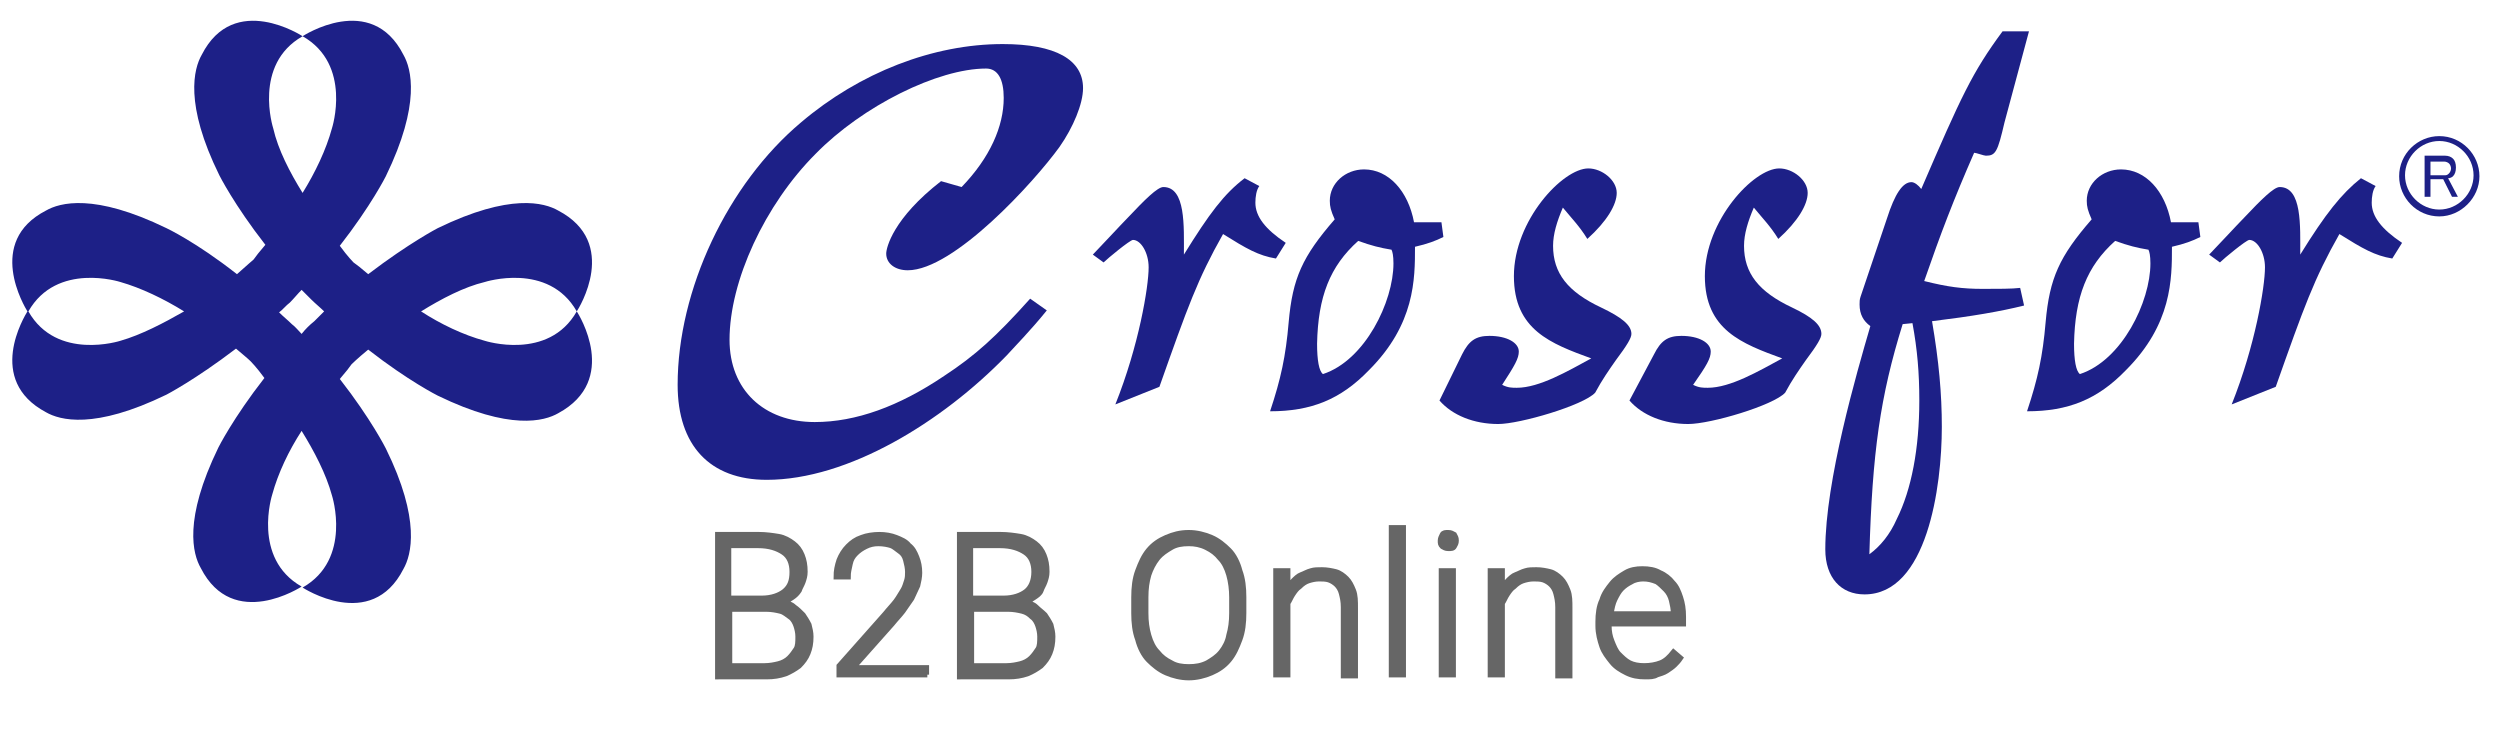
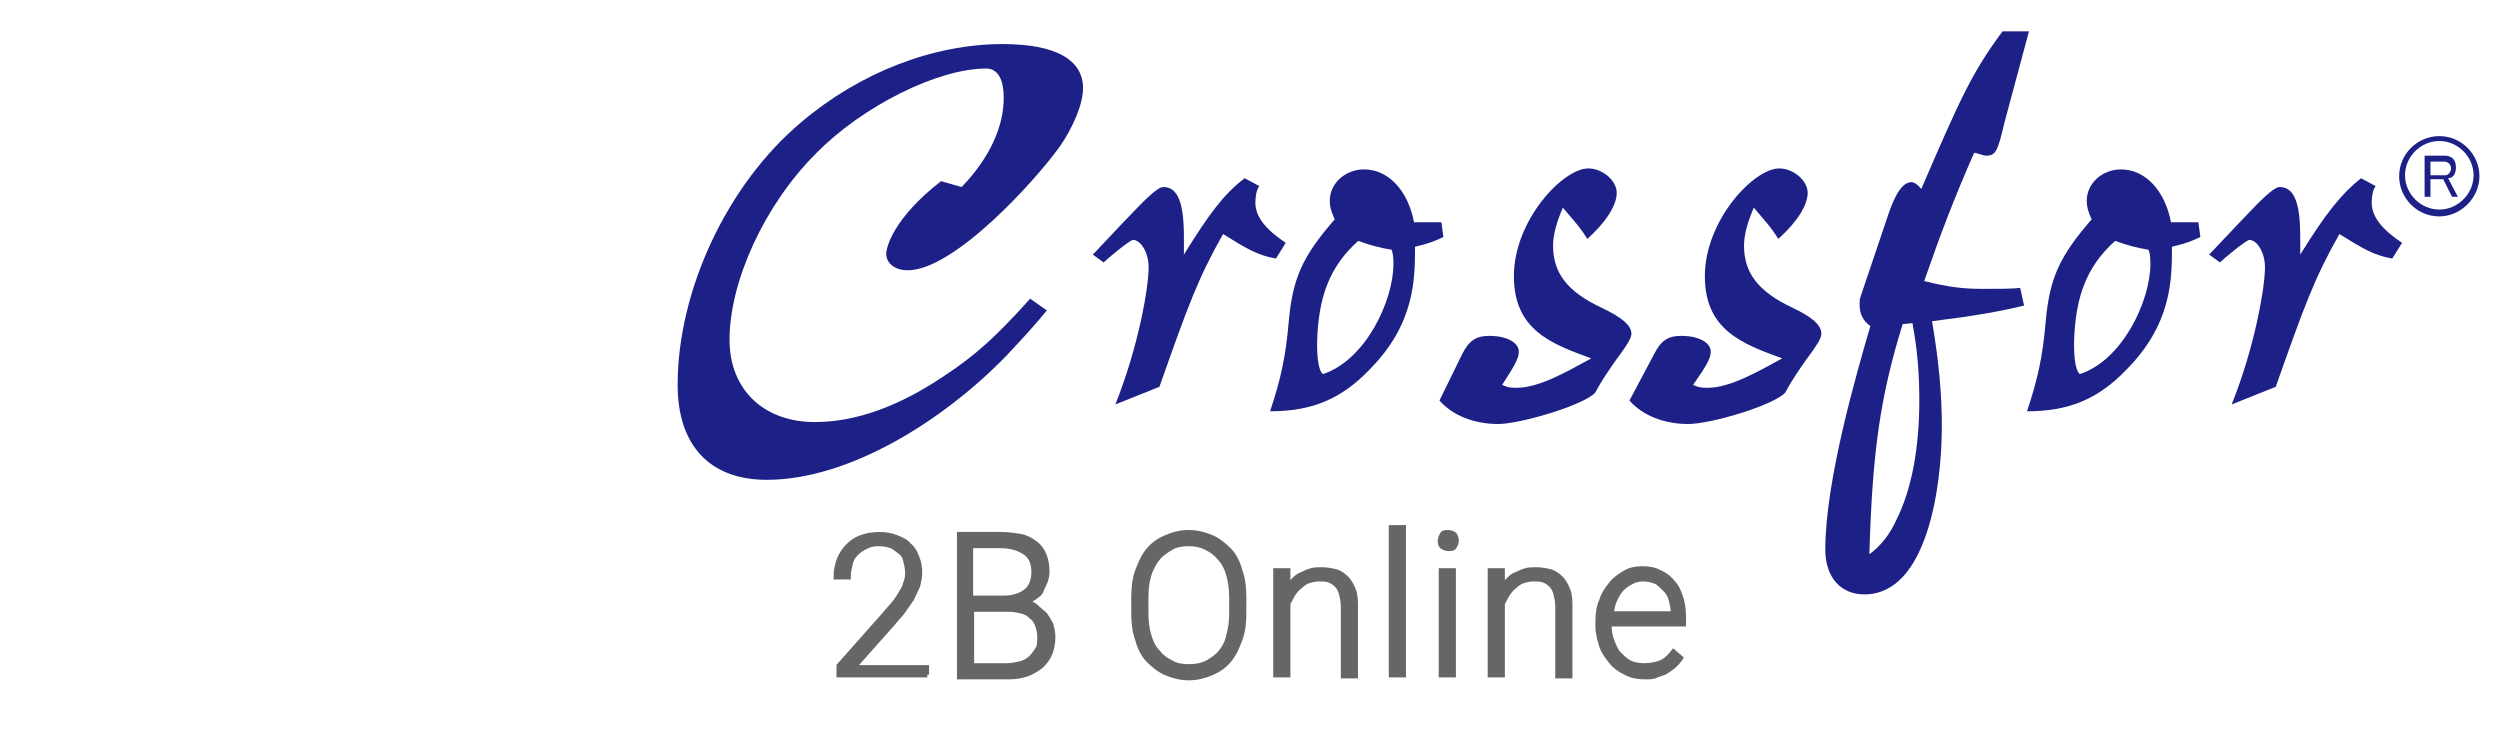
<svg xmlns="http://www.w3.org/2000/svg" version="1.1" id="レイヤー_1" x="0px" y="0px" viewBox="0 0 255.3 75.1" style="enable-background:new 0 0 255.3 75.1;" xml:space="preserve">
  <style type="text/css">
	.st0{fill:#666666;stroke:#666666;stroke-width:0.554;}
	.st1{fill:#1D2087;}
</style>
  <g>
-     <path class="st0" d="M73.3,68.9V54.6h4.2c0.7,0,1.4,0.1,2,0.2s1.1,0.4,1.5,0.7s0.7,0.7,0.9,1.2c0.2,0.5,0.3,1,0.3,1.7   c0,0.4-0.1,0.7-0.2,1s-0.3,0.6-0.4,0.9c-0.2,0.3-0.4,0.5-0.7,0.7c-0.3,0.2-0.6,0.4-0.9,0.5c0.4,0.1,0.8,0.2,1.1,0.5   c0.3,0.2,0.6,0.5,0.9,0.8c0.2,0.3,0.4,0.6,0.6,1c0.1,0.4,0.2,0.8,0.2,1.2c0,0.7-0.1,1.2-0.3,1.7c-0.2,0.5-0.5,0.9-0.9,1.3   c-0.4,0.3-0.9,0.6-1.4,0.8c-0.6,0.2-1.2,0.3-1.9,0.3H73.3z M74.5,61.1h3.3c1,0,1.8-0.3,2.3-0.7c0.6-0.5,0.8-1.1,0.8-2   c0-0.9-0.3-1.6-0.9-2c-0.6-0.4-1.4-0.7-2.6-0.7h-3V61.1z M74.5,62.1v5.9h3.6c0.5,0,1-0.1,1.4-0.2s0.8-0.3,1.1-0.6   c0.3-0.3,0.5-0.6,0.7-0.9s0.2-0.8,0.2-1.3c0-0.4-0.1-0.8-0.2-1.1s-0.3-0.7-0.6-0.9s-0.6-0.5-1-0.6c-0.4-0.1-0.9-0.2-1.4-0.2H74.5z" />
    <path class="st0" d="M94.7,68.9h-9V68l4.7-5.3c0.4-0.5,0.8-0.9,1.1-1.3s0.5-0.8,0.7-1.1s0.3-0.7,0.4-1s0.1-0.6,0.1-0.9   c0-0.4-0.1-0.8-0.2-1.2c-0.1-0.4-0.3-0.7-0.6-0.9s-0.6-0.5-0.9-0.6s-0.8-0.2-1.3-0.2c-0.5,0-0.9,0.1-1.3,0.3   c-0.4,0.2-0.7,0.4-1,0.7c-0.3,0.3-0.5,0.6-0.6,1.1s-0.2,0.8-0.2,1.3h-1.2c0-0.6,0.1-1.1,0.3-1.7c0.2-0.5,0.5-1,0.9-1.4   c0.4-0.4,0.8-0.7,1.4-0.9c0.5-0.2,1.2-0.3,1.8-0.3c0.6,0,1.2,0.1,1.7,0.3s1,0.4,1.3,0.8c0.4,0.3,0.6,0.7,0.8,1.2   c0.2,0.5,0.3,1,0.3,1.6c0,0.4-0.1,0.9-0.2,1.3c-0.2,0.4-0.4,0.9-0.6,1.3c-0.3,0.4-0.6,0.9-0.9,1.3s-0.7,0.8-1.1,1.3l-4,4.5h7.5   V68.9z" />
    <path class="st0" d="M98,68.9V54.6h4.2c0.7,0,1.4,0.1,2,0.2s1.1,0.4,1.5,0.7c0.4,0.3,0.7,0.7,0.9,1.2s0.3,1,0.3,1.7   c0,0.4-0.1,0.7-0.2,1s-0.3,0.6-0.4,0.9s-0.4,0.5-0.7,0.7c-0.3,0.2-0.6,0.4-0.9,0.5c0.4,0.1,0.8,0.2,1.1,0.5s0.6,0.5,0.9,0.8   c0.2,0.3,0.4,0.6,0.6,1c0.1,0.4,0.2,0.8,0.2,1.2c0,0.7-0.1,1.2-0.3,1.7s-0.5,0.9-0.9,1.3c-0.4,0.3-0.9,0.6-1.4,0.8   c-0.6,0.2-1.2,0.3-1.9,0.3H98z M99.2,61.1h3.3c1,0,1.8-0.3,2.3-0.7s0.8-1.1,0.8-2c0-0.9-0.3-1.6-0.9-2s-1.4-0.7-2.6-0.7h-3V61.1z    M99.2,62.1v5.9h3.6c0.5,0,1-0.1,1.4-0.2s0.8-0.3,1.1-0.6c0.3-0.3,0.5-0.6,0.7-0.9s0.2-0.8,0.2-1.3c0-0.4-0.1-0.8-0.2-1.1   s-0.3-0.7-0.6-0.9c-0.3-0.3-0.6-0.5-1-0.6s-0.9-0.2-1.4-0.2H99.2z" />
    <path class="st0" d="M127,62.6c0,1-0.1,1.9-0.4,2.7c-0.3,0.8-0.6,1.5-1.1,2.1s-1.1,1-1.8,1.3c-0.7,0.3-1.5,0.5-2.3,0.5   c-0.8,0-1.6-0.2-2.3-0.5c-0.7-0.3-1.3-0.8-1.8-1.3s-0.9-1.3-1.1-2.1c-0.3-0.8-0.4-1.7-0.4-2.7V61c0-1,0.1-1.9,0.4-2.7   c0.3-0.8,0.6-1.5,1.1-2.1c0.5-0.6,1.1-1,1.8-1.3c0.7-0.3,1.4-0.5,2.3-0.5c0.8,0,1.6,0.2,2.3,0.5c0.7,0.3,1.3,0.8,1.8,1.3   s0.9,1.3,1.1,2.1c0.3,0.8,0.4,1.7,0.4,2.7V62.6z M125.8,61c0-0.8-0.1-1.6-0.3-2.3c-0.2-0.7-0.5-1.3-0.9-1.7   c-0.4-0.5-0.8-0.8-1.4-1.1s-1.2-0.4-1.8-0.4c-0.7,0-1.3,0.1-1.8,0.4c-0.5,0.3-1,0.6-1.4,1.1c-0.4,0.5-0.7,1.1-0.9,1.7   c-0.2,0.7-0.3,1.4-0.3,2.3v1.6c0,0.9,0.1,1.6,0.3,2.3c0.2,0.7,0.5,1.3,0.9,1.7c0.4,0.5,0.8,0.8,1.4,1.1c0.5,0.3,1.1,0.4,1.8,0.4   c0.7,0,1.3-0.1,1.9-0.4c0.5-0.3,1-0.6,1.4-1.1c0.4-0.5,0.7-1.1,0.8-1.7c0.2-0.7,0.3-1.4,0.3-2.3V61z" />
    <path class="st0" d="M131.5,58.3l0,1.8c0.2-0.3,0.4-0.6,0.6-0.8s0.5-0.5,0.8-0.6s0.6-0.3,1-0.4c0.3-0.1,0.7-0.1,1.1-0.1   c0.5,0,1,0.1,1.4,0.2c0.4,0.1,0.8,0.4,1.1,0.7s0.5,0.7,0.7,1.2c0.2,0.5,0.2,1.1,0.2,1.8v6.9h-1.2V62c0-0.6-0.1-1-0.2-1.4   c-0.1-0.4-0.3-0.7-0.5-0.9c-0.2-0.2-0.5-0.4-0.8-0.5c-0.3-0.1-0.7-0.1-1-0.1c-0.4,0-0.8,0.1-1.1,0.2c-0.3,0.1-0.6,0.3-0.9,0.6   c-0.3,0.2-0.5,0.5-0.7,0.8c-0.2,0.3-0.3,0.6-0.5,0.9v7.3h-1.2V58.3H131.5z" />
    <path class="st0" d="M143.3,68.9h-1.2V53.9h1.2V68.9z" />
    <path class="st0" d="M147.1,55.2c0-0.2,0.1-0.4,0.2-0.6c0.1-0.2,0.3-0.2,0.6-0.2s0.4,0.1,0.6,0.2c0.1,0.2,0.2,0.3,0.2,0.6   s-0.1,0.4-0.2,0.6s-0.3,0.2-0.6,0.2s-0.4-0.1-0.6-0.2C147.1,55.6,147.1,55.5,147.1,55.2z M148.4,68.9h-1.2V58.3h1.2V68.9z" />
    <path class="st0" d="M153.4,58.3l0,1.8c0.2-0.3,0.4-0.6,0.6-0.8s0.5-0.5,0.8-0.6s0.6-0.3,1-0.4c0.3-0.1,0.7-0.1,1.1-0.1   c0.5,0,1,0.1,1.4,0.2c0.4,0.1,0.8,0.4,1.1,0.7s0.5,0.7,0.7,1.2c0.2,0.5,0.2,1.1,0.2,1.8v6.9h-1.2V62c0-0.6-0.1-1-0.2-1.4   c-0.1-0.4-0.3-0.7-0.5-0.9c-0.2-0.2-0.5-0.4-0.8-0.5c-0.3-0.1-0.7-0.1-1-0.1c-0.4,0-0.8,0.1-1.1,0.2c-0.3,0.1-0.6,0.3-0.9,0.6   c-0.3,0.2-0.5,0.5-0.7,0.8c-0.2,0.3-0.3,0.6-0.5,0.9v7.3h-1.2V58.3H153.4z" />
    <path class="st0" d="M168,69.1c-0.7,0-1.3-0.1-1.9-0.4s-1.1-0.6-1.5-1.1s-0.8-1-1-1.6c-0.2-0.6-0.4-1.3-0.4-2.1v-0.4   c0-0.8,0.1-1.6,0.4-2.2c0.2-0.7,0.6-1.2,1-1.7c0.4-0.5,0.9-0.8,1.4-1.1c0.5-0.3,1.1-0.4,1.7-0.4c0.7,0,1.3,0.1,1.8,0.4   c0.5,0.2,1,0.6,1.3,1c0.4,0.4,0.6,0.9,0.8,1.5c0.2,0.6,0.3,1.2,0.3,2v0.7h-7.6v0.2c0,0.6,0.1,1.1,0.3,1.6c0.2,0.5,0.4,1,0.7,1.3   s0.7,0.7,1.1,0.9s0.9,0.3,1.5,0.3c0.6,0,1.2-0.1,1.7-0.3s0.9-0.6,1.3-1.1l0.7,0.6c-0.2,0.3-0.4,0.5-0.6,0.7s-0.5,0.4-0.8,0.6   c-0.3,0.2-0.7,0.3-1,0.4C168.9,69.1,168.5,69.1,168,69.1z M167.8,59.1c-0.4,0-0.9,0.1-1.2,0.3c-0.4,0.2-0.7,0.4-1,0.7   c-0.3,0.3-0.5,0.7-0.7,1.1c-0.2,0.4-0.3,0.9-0.4,1.5h6.4v-0.1c0-0.4-0.1-0.9-0.2-1.3c-0.1-0.4-0.3-0.8-0.6-1.1   c-0.3-0.3-0.6-0.6-0.9-0.8C168.7,59.2,168.3,59.1,167.8,59.1z" />
  </g>
  <g>
    <g>
      <path class="st1" d="M106.9,31.7c-1.7,2.1-3.2,3.6-4.1,4.6C96.2,43.1,86.6,49,78.3,49c-5.8,0-9.1-3.5-9.1-9.7    c0-9.7,5.1-20.5,12.6-26.8c6-5.1,13.5-8,20.6-8c5.4,0,8.2,1.6,8.2,4.5c0,1.6-1,4-2.4,6c-2.6,3.6-10.8,12.6-15.5,12.6    c-1.3,0-2.2-0.7-2.2-1.7c0-0.6,0.7-3.6,5.6-7.4l2.1,0.6c2.9-3,4.3-6.2,4.3-9.1c0-1.9-0.6-3-1.8-3c-4.9,0-12.6,3.8-17.4,8.7    c-5.2,5.2-8.8,13-8.8,19c0,5.1,3.5,8.4,8.7,8.4c4.2,0,8.6-1.6,13.2-4.7c3.2-2.1,5.3-4,8.8-7.9L106.9,31.7z" />
      <path class="st1" d="M111.6,26c0.5-0.5,3-3.2,3.6-3.8c1.7-1.8,3-3.1,3.6-3.1c2.3,0,2.1,4,2.1,6.9c2.6-4.2,4.1-6.2,6.2-7.8l1.5,0.8    c-0.3,0.4-0.4,1.1-0.4,1.7c0,1.4,1,2.7,3.1,4.1l-1,1.6c-1.8-0.3-3-1-5.4-2.5c-2.6,4.6-3.6,7.4-6.5,15.6l-4.5,1.8    c2.4-6,3.4-12,3.4-14c0-1.5-0.8-2.8-1.6-2.8c-0.3,0-2.6,1.9-3,2.3L111.6,26z" />
      <path class="st1" d="M138.7,24.6c1.4,0.5,2.2,0.7,3.4,0.9c0.1,0.2,0.2,0.6,0.2,1.4c0,3.9-2.9,9.9-7.2,11.3    c-0.4-0.3-0.6-1.4-0.6-3.1C134.6,30.3,135.8,27.2,138.7,24.6z M147.2,22.7h-2.8c-0.6-3.2-2.6-5.4-5.1-5.4c-1.9,0-3.5,1.4-3.5,3.2    c0,0.6,0.1,1,0.5,1.9c-3.3,3.8-4.3,6-4.7,10.5c-0.3,3.5-0.8,5.8-1.9,9.1c4.2,0,7.2-1.2,10.1-4.2c4.7-4.7,4.7-9.3,4.7-12.6    c1.3-0.3,2.1-0.6,2.9-1L147.2,22.7z" />
      <path class="st1" d="M149.3,36.2c0.7-1.4,1.4-1.9,2.8-1.9c1.8,0,3,0.7,3,1.6c0,0.7-0.4,1.4-1.7,3.4c0.6,0.3,1,0.3,1.5,0.3    c2.3,0,5.2-1.7,7.6-3c-4.1-1.5-7.9-2.9-7.9-8.4c0-5.7,5-11,7.6-11c1.4,0,2.9,1.2,2.9,2.5c0,1.2-1,2.9-3,4.7    c-0.8-1.3-1.6-2.1-2.5-3.2c-0.6,1.4-1,2.7-1,3.9c0,2.8,1.5,4.7,4.9,6.3c2.1,1,3.1,1.8,3.1,2.7c0,0.4-0.4,1.1-1.6,2.7    c-0.7,1-1.4,2-2.1,3.3c-1.2,1.3-7.7,3.2-9.9,3.2c-2.5,0-4.7-0.9-6-2.4L149.3,36.2z" />
      <path class="st1" d="M168.9,36.2c0.7-1.4,1.4-1.9,2.8-1.9c1.8,0,3,0.7,3,1.6c0,0.7-0.4,1.4-1.8,3.4c0.6,0.3,1,0.3,1.5,0.3    c2.3,0,5.2-1.7,7.6-3c-4.1-1.5-7.9-2.9-7.9-8.4c0-5.7,5-11,7.6-11c1.4,0,2.9,1.2,2.9,2.5c0,1.2-1,2.9-3,4.7    c-0.8-1.3-1.6-2.1-2.5-3.2c-0.6,1.4-1,2.7-1,3.9c0,2.8,1.5,4.7,4.9,6.3c2.1,1,3,1.8,3,2.7c0,0.4-0.4,1.1-1.6,2.7    c-0.7,1-1.4,2-2.1,3.3c-1.2,1.3-7.6,3.2-9.9,3.2c-2.5,0-4.7-0.9-6-2.4L168.9,36.2z" />
      <path class="st1" d="M195.3,33c0.5,2.7,0.7,5.1,0.7,7.9c0,4.9-0.8,9.1-2.3,12.1c-0.7,1.6-1.7,2.8-2.8,3.6    c0.3-10.4,1.1-16.1,3.4-23.5L195.3,33z M190,30.3c-0.1,0.3-0.1,0.5-0.1,0.8c0,1,0.4,1.7,1.1,2.2c-1.4,4.8-4.6,15.8-4.6,22.8    c0,2.9,1.6,4.6,4,4.6c6.4,0,7.9-11,7.9-17.1c0-3.4-0.3-6.7-1-10.8c4.1-0.5,7-1,9.4-1.6l-0.4-1.8c-0.8,0.1-2.3,0.1-3.8,0.1    c-2.1,0-3.6-0.2-6-0.8c1.7-4.9,3-8.3,5.1-13.1c0.2,0,1,0.3,1.2,0.3c1,0,1.2-0.4,1.9-3.4l2.5-9.3h-2.7c-3.1,4.2-4.2,6.6-8.3,16.1    c-0.3-0.4-0.7-0.7-1-0.7c-0.9,0-1.7,1.2-2.5,3.7L190,30.3z" />
      <path class="st1" d="M216,24.6c1.4,0.5,2.2,0.7,3.4,0.9c0.1,0.2,0.2,0.6,0.2,1.4c0,3.9-2.9,9.9-7.2,11.3c-0.4-0.3-0.6-1.4-0.6-3.1    C211.9,30.3,213.1,27.2,216,24.6z M224.5,22.7h-2.8c-0.6-3.2-2.6-5.4-5.1-5.4c-1.9,0-3.5,1.4-3.5,3.2c0,0.6,0.1,1,0.5,1.9    c-3.3,3.8-4.3,6-4.7,10.5c-0.3,3.5-0.8,5.8-1.9,9.1c4.2,0,7.2-1.2,10.1-4.2c4.7-4.7,4.7-9.3,4.7-12.6c1.3-0.3,2.1-0.6,2.9-1    L224.5,22.7z" />
      <path class="st1" d="M225.6,26c0.5-0.5,3-3.2,3.6-3.8c1.7-1.8,3-3.1,3.6-3.1c2.3,0,2.1,4,2.1,6.9c2.6-4.2,4.2-6.2,6.2-7.8l1.5,0.8    c-0.3,0.4-0.4,1.1-0.4,1.7c0,1.4,1,2.7,3.1,4.1l-1,1.6c-1.8-0.3-3-1-5.4-2.5c-2.6,4.6-3.6,7.4-6.5,15.6l-4.5,1.8    c2.4-6,3.4-12,3.4-14c0-1.5-0.8-2.8-1.6-2.8c-0.3,0-2.6,1.9-3,2.3L225.6,26z" />
    </g>
-     <path class="st1" d="M58.9,31.8c0.2-0.3,4.4-7-1.9-10.3c-1.4-0.8-4.9-1.8-12.3,1.8c0,0-2.9,1.5-7.1,4.7c-0.7-0.6-1.2-1-1.5-1.2l0,0   c0,0-0.6-0.6-1.4-1.7c3.2-4.1,4.7-7.1,4.7-7.1C43,10.6,42,7,41.2,5.6h0c-3.3-6.5-10.3-1.9-10.3-1.9c0,0-7-4.6-10.3,1.9l0,0   c-0.8,1.4-1.8,5,1.8,12.3c0,0,1.5,3,4.7,7.1c-0.6,0.7-1,1.2-1.2,1.5l0,0c0,0-0.7,0.6-1.7,1.5C20,24.7,17,23.3,17,23.3   c-7.4-3.6-10.9-2.6-12.3-1.8c-6.2,3.2-2.2,9.8-1.9,10.3c-0.3,0.5-4.3,7,1.9,10.3c1.4,0.8,4.9,1.8,12.3-1.8c0,0,2.9-1.5,7.1-4.7   c0.7,0.6,1.2,1,1.5,1.3l0,0c0,0,0.6,0.6,1.4,1.7c-3.2,4.1-4.7,7.1-4.7,7.1c-3.6,7.4-2.6,10.9-1.8,12.3l0,0   c3.3,6.5,10.3,1.9,10.3,1.9c-5.1-2.9-3-9.4-3-9.4c0.6-2.2,1.7-4.5,3-6.5c1.3,2.1,2.5,4.4,3.1,6.6c0,0,2.1,6.5-3,9.4   c0,0,7,4.6,10.3-1.9h0c0.8-1.4,1.8-5-1.8-12.3c0,0-1.5-3-4.7-7.1c0.6-0.7,1-1.2,1.2-1.5l0,0c0,0,0.6-0.6,1.7-1.5   c4.1,3.2,7.1,4.7,7.1,4.7c7.4,3.6,10.9,2.6,12.3,1.8C63.3,38.8,59.1,32.1,58.9,31.8z M27.9,13.1c0,0-2.1-6.5,3-9.4   c5.1,2.9,3,9.4,3,9.4c-0.6,2.2-1.7,4.5-3,6.6C29.6,17.6,28.4,15.3,27.9,13.1z M12.3,34.8c0,0-6.5,2.1-9.4-3c2.9-5.1,9.4-3,9.4-3   c2.1,0.6,4.4,1.7,6.5,3C16.7,33,14.4,34.2,12.3,34.8z M32.1,32.8L32.1,32.8c-0.5,0.4-0.9,0.8-1.3,1.3c-0.3-0.3-0.6-0.7-1-1l0,0   c-0.4-0.4-0.9-0.8-1.3-1.2c0.4-0.3,0.7-0.7,1.1-1l0,0c0.4-0.4,0.8-0.9,1.2-1.3c0.3,0.3,0.7,0.7,1,1l0,0c0.4,0.4,0.9,0.8,1.3,1.2   C32.8,32.1,32.4,32.5,32.1,32.8z M49.5,34.8c-2.2-0.6-4.5-1.7-6.5-3c2.1-1.3,4.4-2.5,6.5-3c0,0,6.5-2.1,9.4,3   C56,36.9,49.5,34.8,49.5,34.8z" />
    <path class="st1" d="M249.1,22.1c-2.3,0-4.1-1.9-4.1-4.1c0-2.3,1.9-4.1,4.1-4.1c2.3,0,4.1,1.9,4.1,4.1   C253.2,20.2,251.3,22.1,249.1,22.1z M249.1,14.4c-1.9,0-3.5,1.6-3.5,3.5c0,1.9,1.6,3.5,3.5,3.5c1.9,0,3.5-1.6,3.5-3.5   C252.6,16,251,14.4,249.1,14.4z" />
    <g>
      <path class="st1" d="M247.6,15.9h2.1c0.3,0,0.6,0.1,0.8,0.3c0.2,0.2,0.3,0.5,0.3,0.9c0,0.4-0.1,0.7-0.3,0.9    c-0.1,0.1-0.3,0.2-0.5,0.2l1,1.9h-0.6l-0.9-1.8h-1.3v1.8h-0.6V15.9z M248.2,16.4v1.5h1.5c0.2,0,0.3-0.1,0.4-0.2    c0.1-0.1,0.2-0.3,0.2-0.5c0-0.2-0.1-0.4-0.2-0.5c-0.1-0.1-0.3-0.2-0.5-0.2H248.2z" />
    </g>
  </g>
</svg>